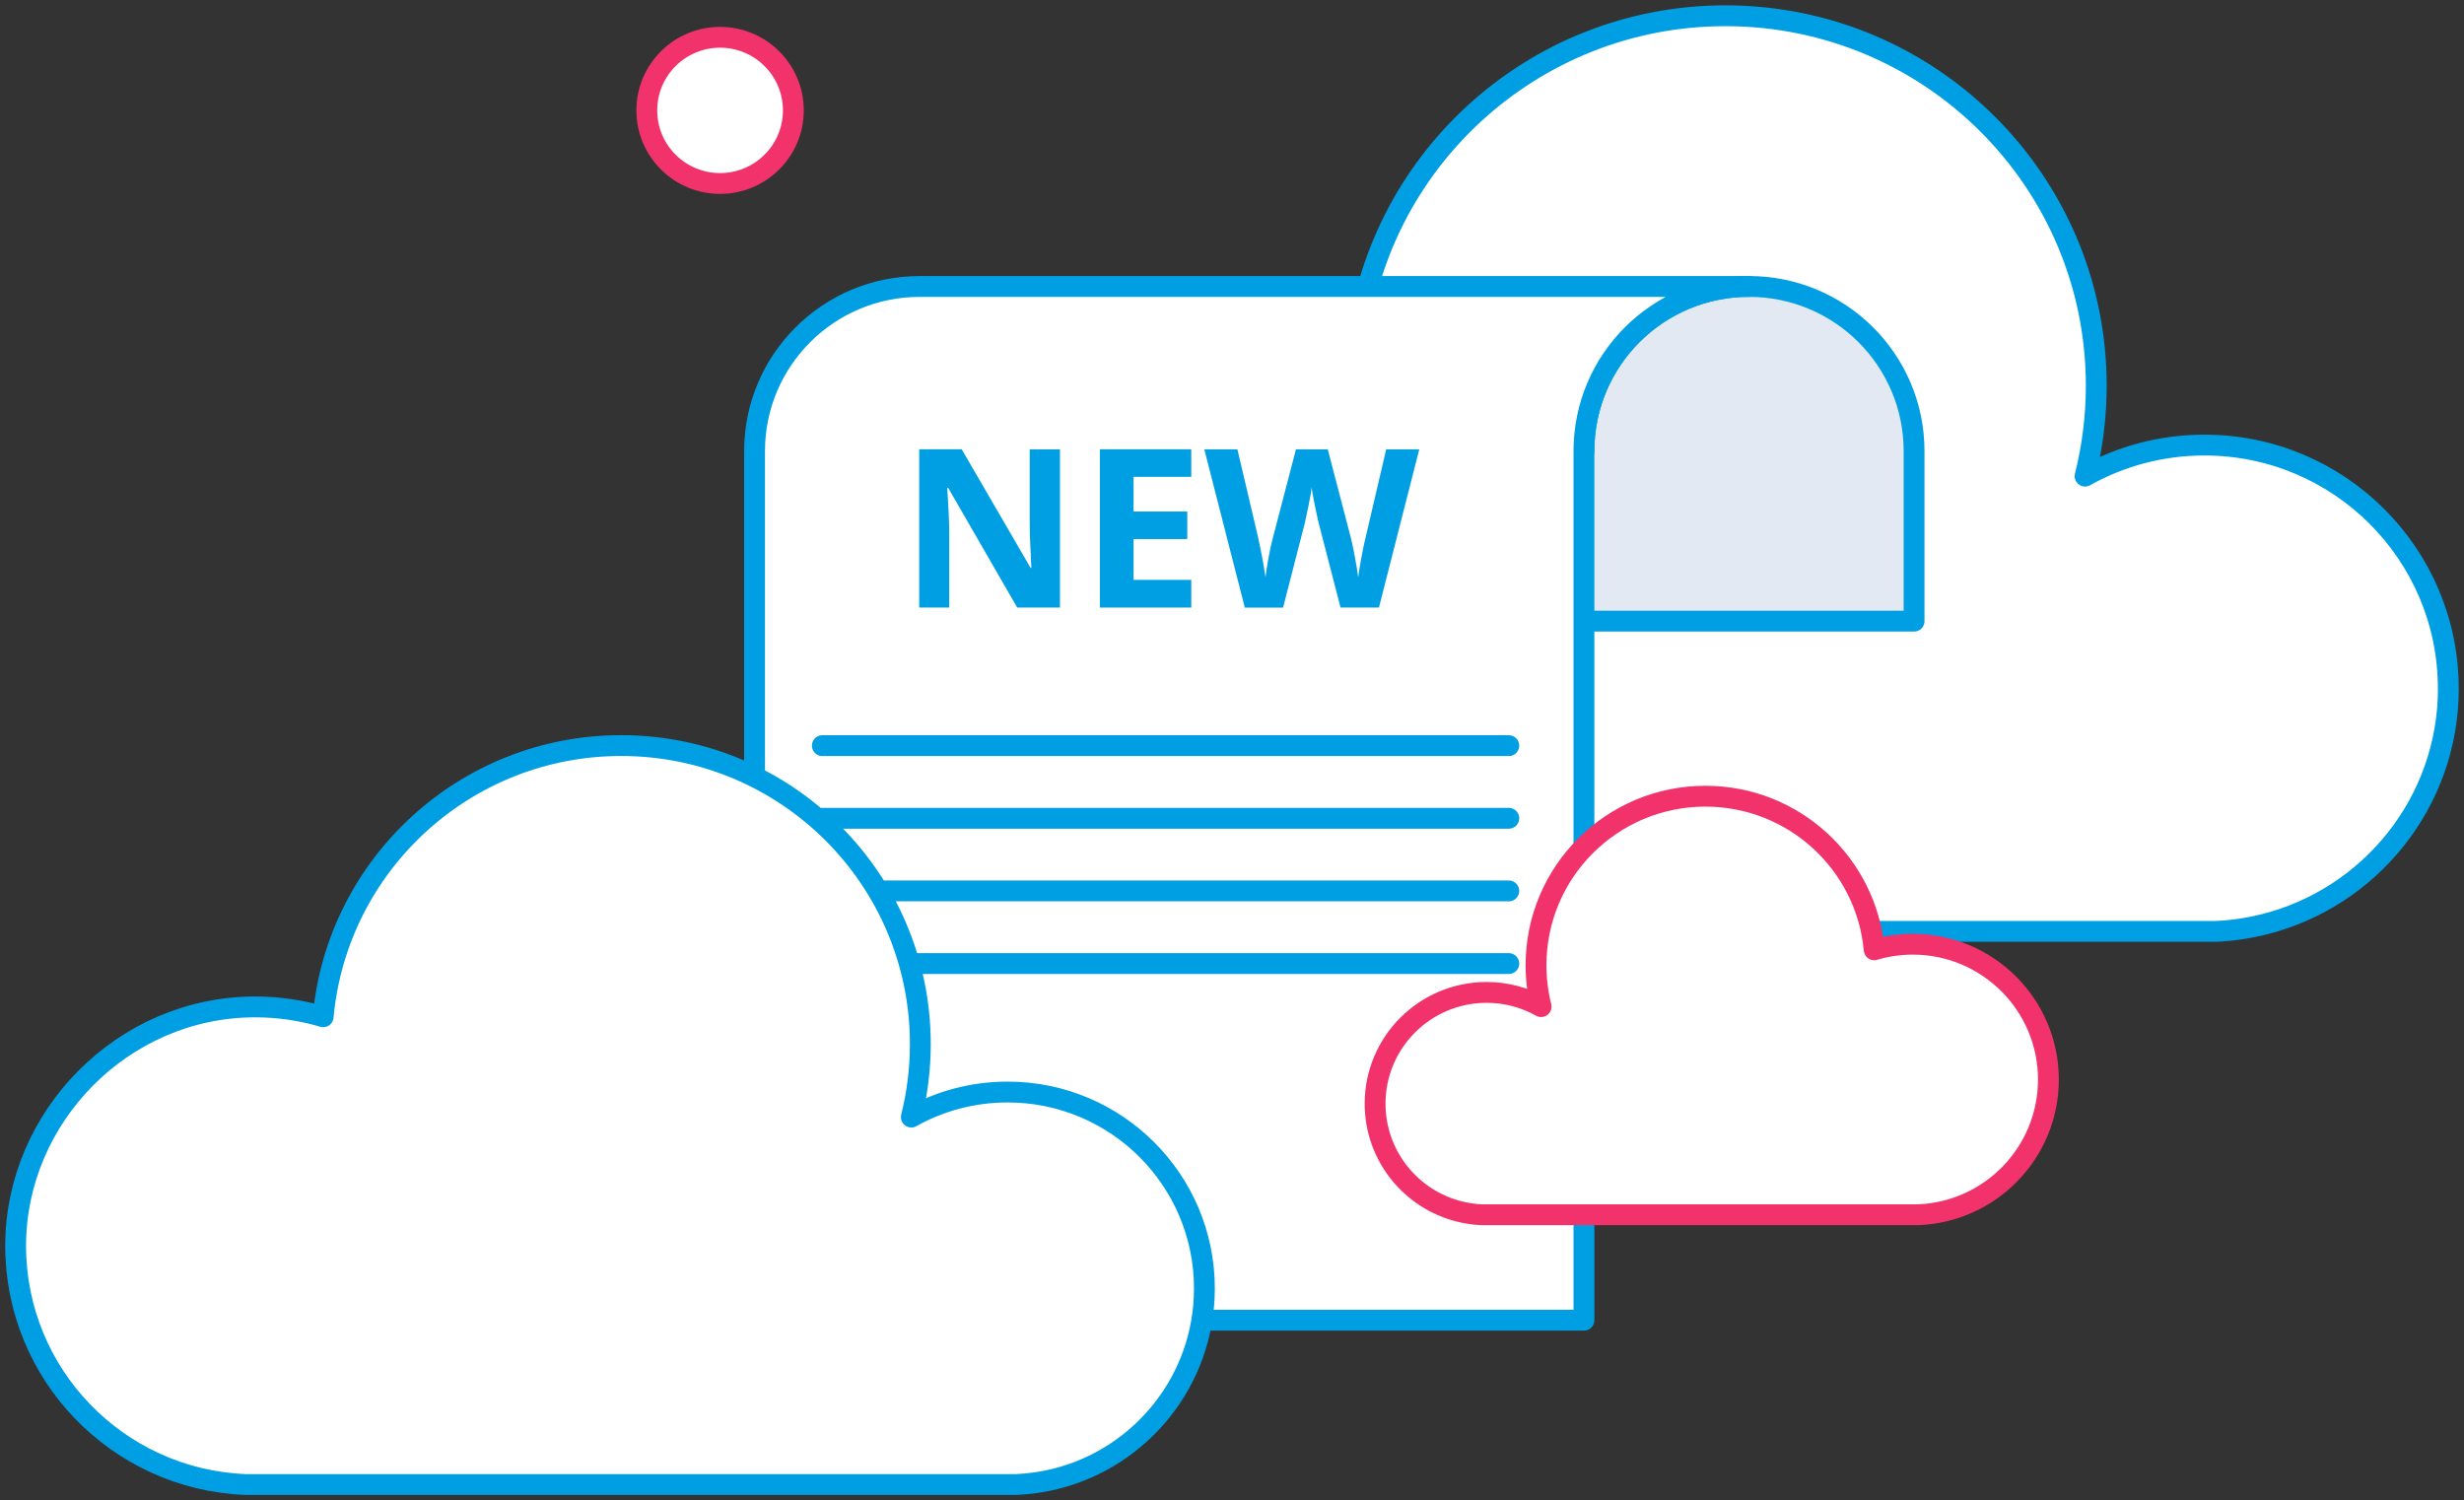
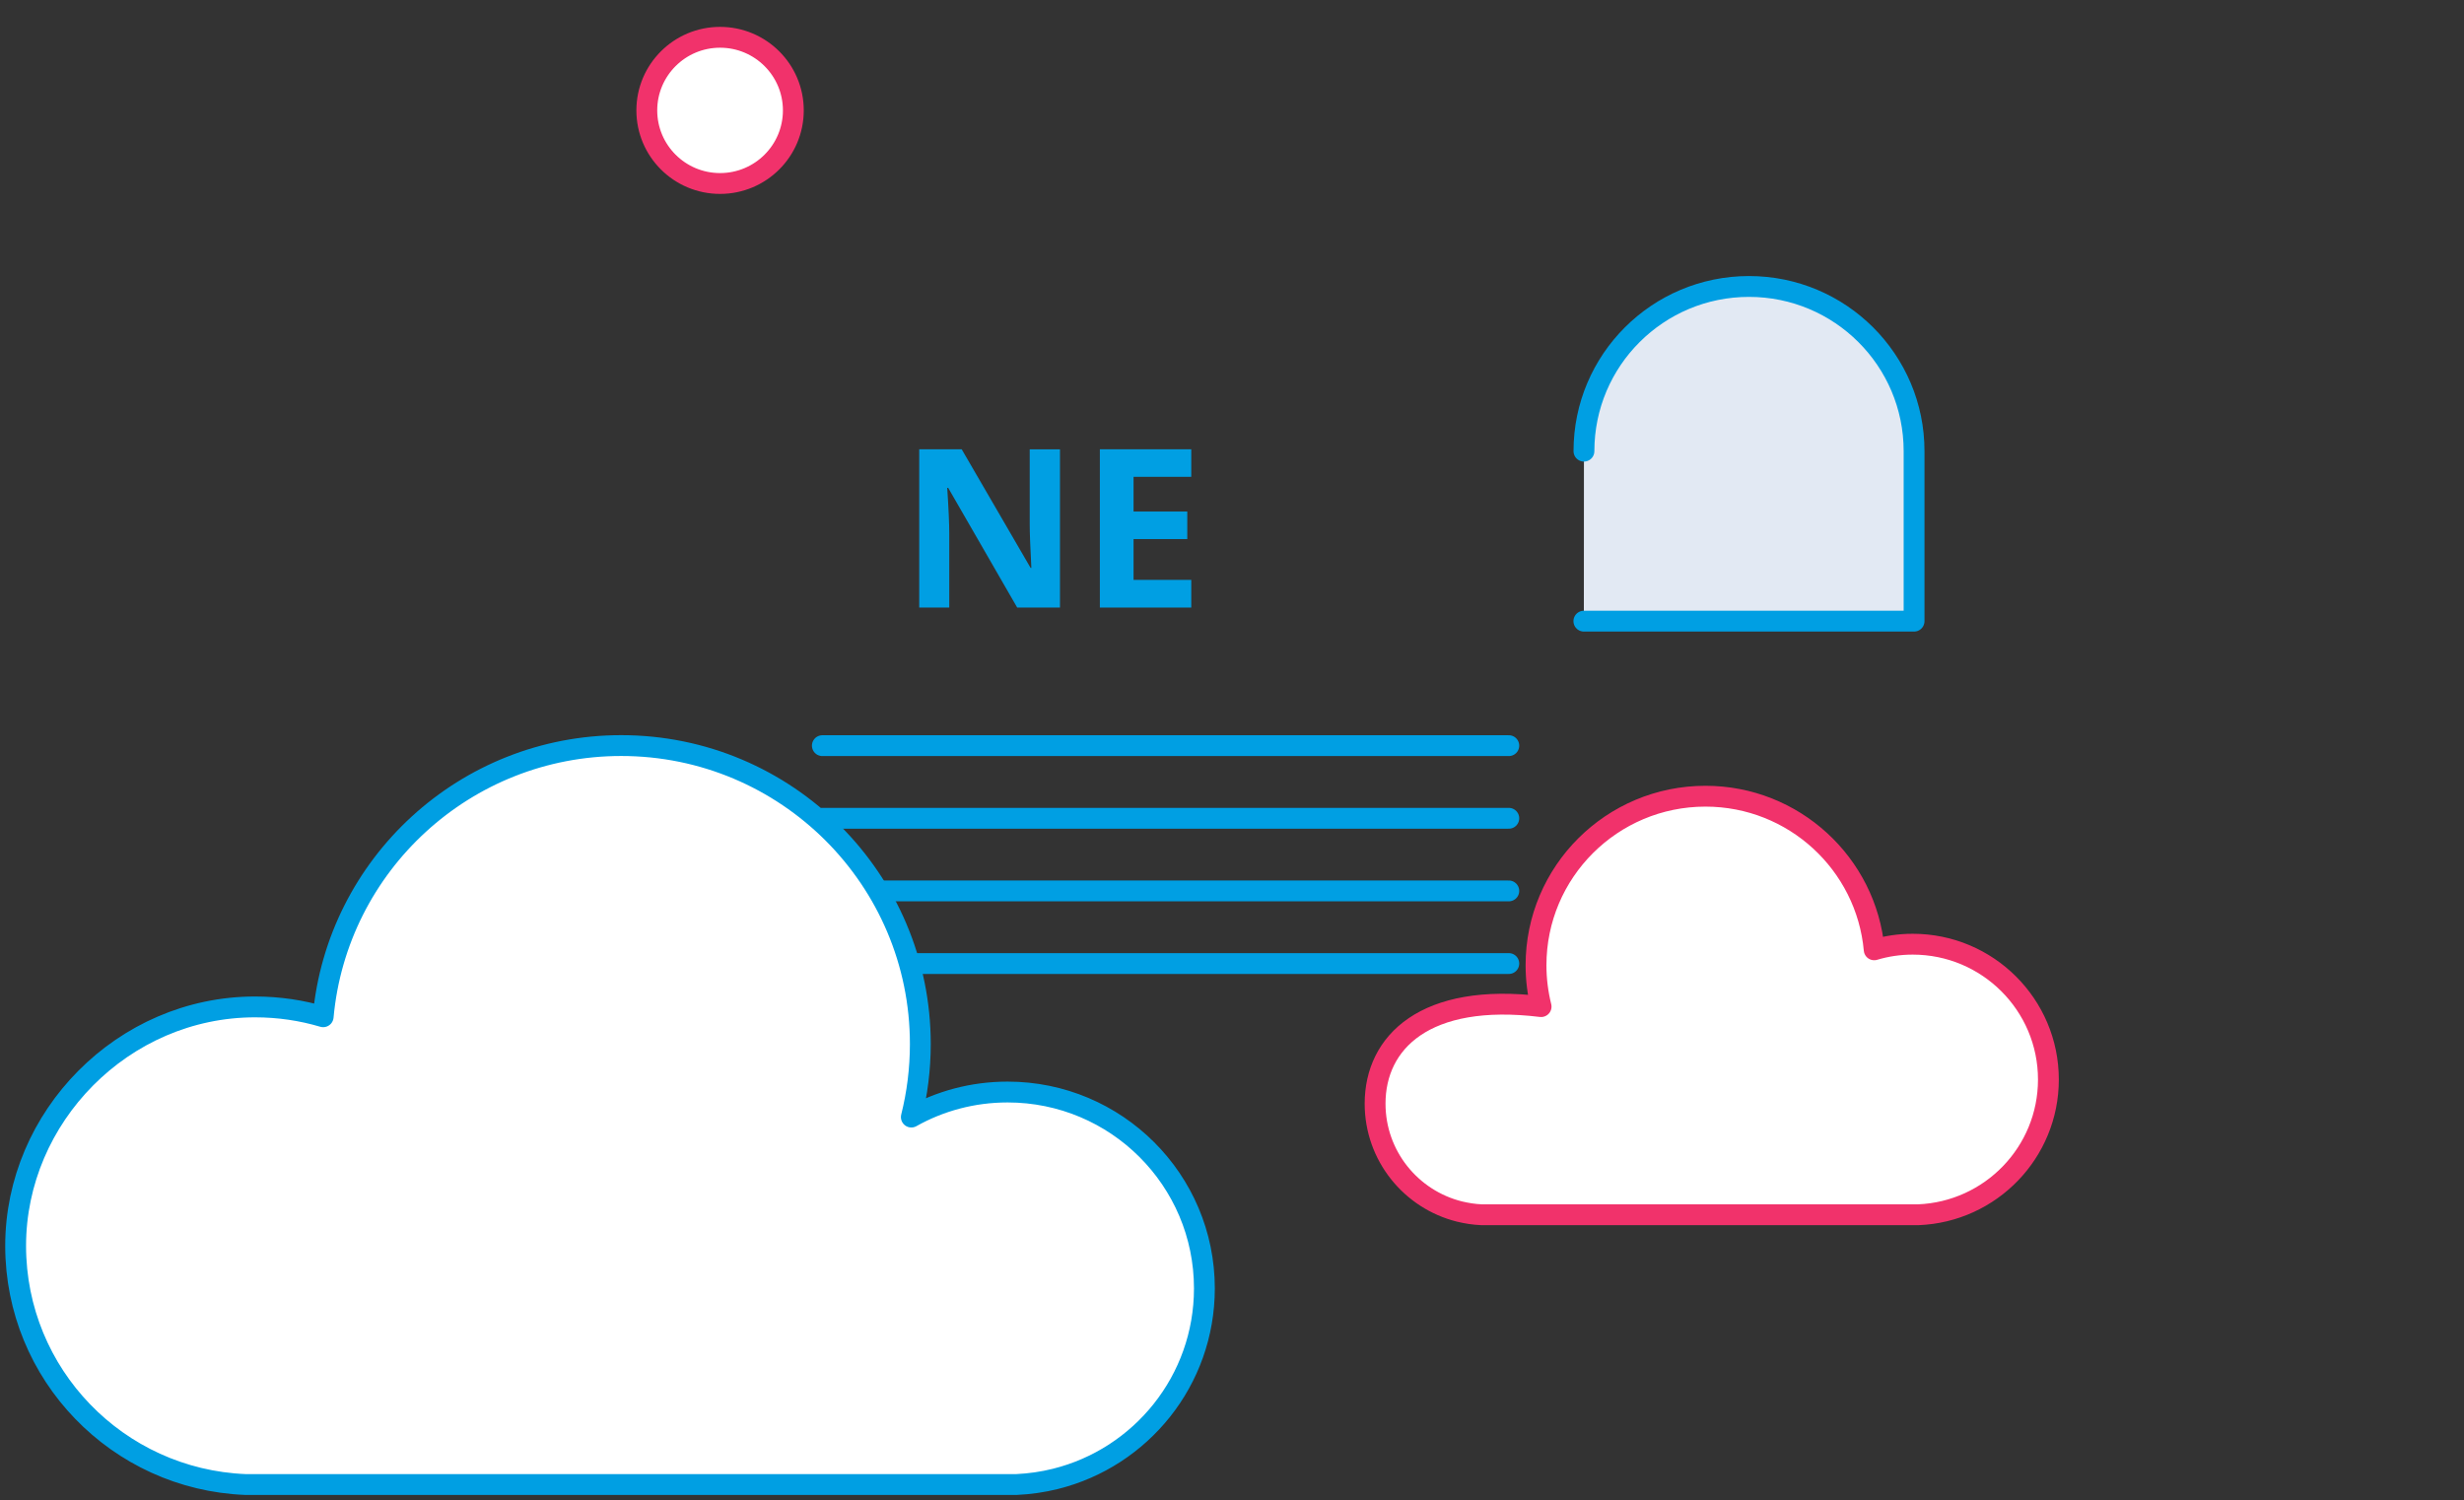
<svg xmlns="http://www.w3.org/2000/svg" width="473" height="288" viewBox="0 0 473 288" fill="none">
  <rect x="0" y="0" width="473" height="288" fill="#333333" stroke="none" />
-   <path d="M469.998 132.139C469.998 154.034 454.913 172.411 434.529 177.473C431.557 178.207 428.465 178.671 425.283 178.806H241.829C211.433 177.593 187.177 152.627 187.177 122.014C187.177 91.402 212.679 65.178 244.14 65.178C249.769 65.178 255.218 65.987 260.336 67.529C263.623 31.361 294.109 3.025 331.229 3.025C370.541 3.025 402.407 34.821 402.407 74.044C402.407 80.035 401.657 85.861 400.261 91.402C407.03 87.613 414.836 85.442 423.166 85.442C449.029 85.442 469.983 106.364 469.983 132.168L469.998 132.139Z" fill="white" stroke="#009FE3" stroke-width="4" stroke-linecap="round" stroke-linejoin="round" />
  <path d="M304.061 86.61C304.061 69.147 318.245 54.994 335.747 54.994C353.249 54.994 367.434 69.147 367.434 86.61V119.244H304.046" fill="#E2E9F3" />
  <path d="M304.061 86.61C304.061 69.147 318.245 54.994 335.747 54.994C353.249 54.994 367.434 69.147 367.434 86.61V119.244H304.046" stroke="#009FE3" stroke-width="4" stroke-linecap="round" stroke-linejoin="round" />
-   <path d="M335.747 54.979C318.245 54.979 304.061 69.132 304.061 86.595V253.449H144.848V86.61C144.848 69.147 159.048 54.994 176.549 54.994H335.762L335.747 54.979Z" fill="white" stroke="#009FE3" stroke-width="4" stroke-linecap="round" stroke-linejoin="round" />
  <path d="M203.478 116.638H195.267L182.013 93.649H181.833C182.103 97.707 182.223 100.598 182.223 102.335V116.638H176.459V86.25H184.61L197.834 109.015H197.984C197.774 105.061 197.669 102.275 197.669 100.643V86.265H203.478V116.653V116.638Z" fill="#009FE3" />
  <path d="M228.68 116.638H211.133V86.25H228.68V91.537H217.602V98.202H227.914V103.488H217.602V111.321H228.68V116.638Z" fill="#009FE3" />
-   <path d="M264.689 116.638H257.334L253.206 100.673C253.056 100.104 252.786 98.935 252.426 97.153C252.066 95.371 251.84 94.173 251.795 93.574C251.705 94.323 251.51 95.521 251.165 97.183C250.82 98.846 250.58 100.014 250.399 100.733L246.302 116.653H238.962L231.186 86.265H237.536L241.438 102.844C242.114 105.9 242.609 108.565 242.924 110.812C243.014 110.018 243.195 108.805 243.495 107.143C243.795 105.48 244.08 104.207 244.335 103.294L248.778 86.265H254.887L259.33 103.294C259.526 104.057 259.766 105.226 260.066 106.783C260.366 108.341 260.576 109.689 260.726 110.812C260.861 109.734 261.087 108.386 261.387 106.768C261.687 105.151 261.972 103.848 262.227 102.844L266.1 86.265H272.449L264.704 116.653L264.689 116.638Z" fill="#009FE3" />
  <path d="M157.862 143.146H289.636" stroke="#009FE3" stroke-width="4" stroke-linecap="round" stroke-linejoin="round" />
  <path d="M157.862 157.09H289.636" stroke="#009FE3" stroke-width="4" stroke-linecap="round" stroke-linejoin="round" />
  <path d="M157.862 171.033H289.636" stroke="#009FE3" stroke-width="4" stroke-linecap="round" stroke-linejoin="round" />
  <path d="M157.862 184.976H289.636" stroke="#009FE3" stroke-width="4" stroke-linecap="round" stroke-linejoin="round" />
  <path d="M231.201 247.339C231.201 265.011 219.028 279.838 202.592 283.911C200.19 284.51 197.699 284.87 195.132 284.99H47.102C22.575 284.001 3.002 263.873 3.002 239.161C3.002 214.45 23.581 193.303 48.963 193.303C53.511 193.303 57.894 193.962 62.037 195.19C64.694 166.001 89.295 143.131 119.241 143.131C150.957 143.131 176.67 168.786 176.67 200.432C176.67 205.269 176.069 209.957 174.943 214.45C180.407 211.38 186.711 209.642 193.421 209.642C214.285 209.642 231.201 226.521 231.201 247.339Z" fill="white" stroke="#009FE3" stroke-width="4" stroke-linecap="round" stroke-linejoin="round" />
-   <path d="M263.969 211.874C263.969 221.878 270.873 230.28 280.18 232.587C281.546 232.916 282.956 233.141 284.397 233.201H368.244C382.129 232.646 393.221 221.234 393.221 207.246C393.221 192.899 381.558 181.262 367.178 181.262C364.597 181.262 362.12 181.636 359.778 182.34C358.277 165.806 344.348 152.851 327.387 152.851C309.419 152.851 294.86 167.378 294.86 185.305C294.86 188.046 295.205 190.697 295.835 193.243C292.743 191.506 289.171 190.517 285.373 190.517C273.56 190.517 263.969 200.087 263.969 211.874Z" fill="white" stroke="#F1326B" stroke-width="4" stroke-linecap="round" stroke-linejoin="round" />
+   <path d="M263.969 211.874C263.969 221.878 270.873 230.28 280.18 232.587C281.546 232.916 282.956 233.141 284.397 233.201H368.244C382.129 232.646 393.221 221.234 393.221 207.246C393.221 192.899 381.558 181.262 367.178 181.262C364.597 181.262 362.12 181.636 359.778 182.34C358.277 165.806 344.348 152.851 327.387 152.851C309.419 152.851 294.86 167.378 294.86 185.305C294.86 188.046 295.205 190.697 295.835 193.243C273.56 190.517 263.969 200.087 263.969 211.874Z" fill="white" stroke="#F1326B" stroke-width="4" stroke-linecap="round" stroke-linejoin="round" />
  <path d="M138.229 35.225C145.996 35.225 152.293 28.942 152.293 21.192C152.293 13.442 145.996 7.159 138.229 7.159C130.461 7.159 124.164 13.442 124.164 21.192C124.164 28.942 130.461 35.225 138.229 35.225Z" fill="white" stroke="#F1326B" stroke-width="4" stroke-linecap="round" stroke-linejoin="round" />
</svg>